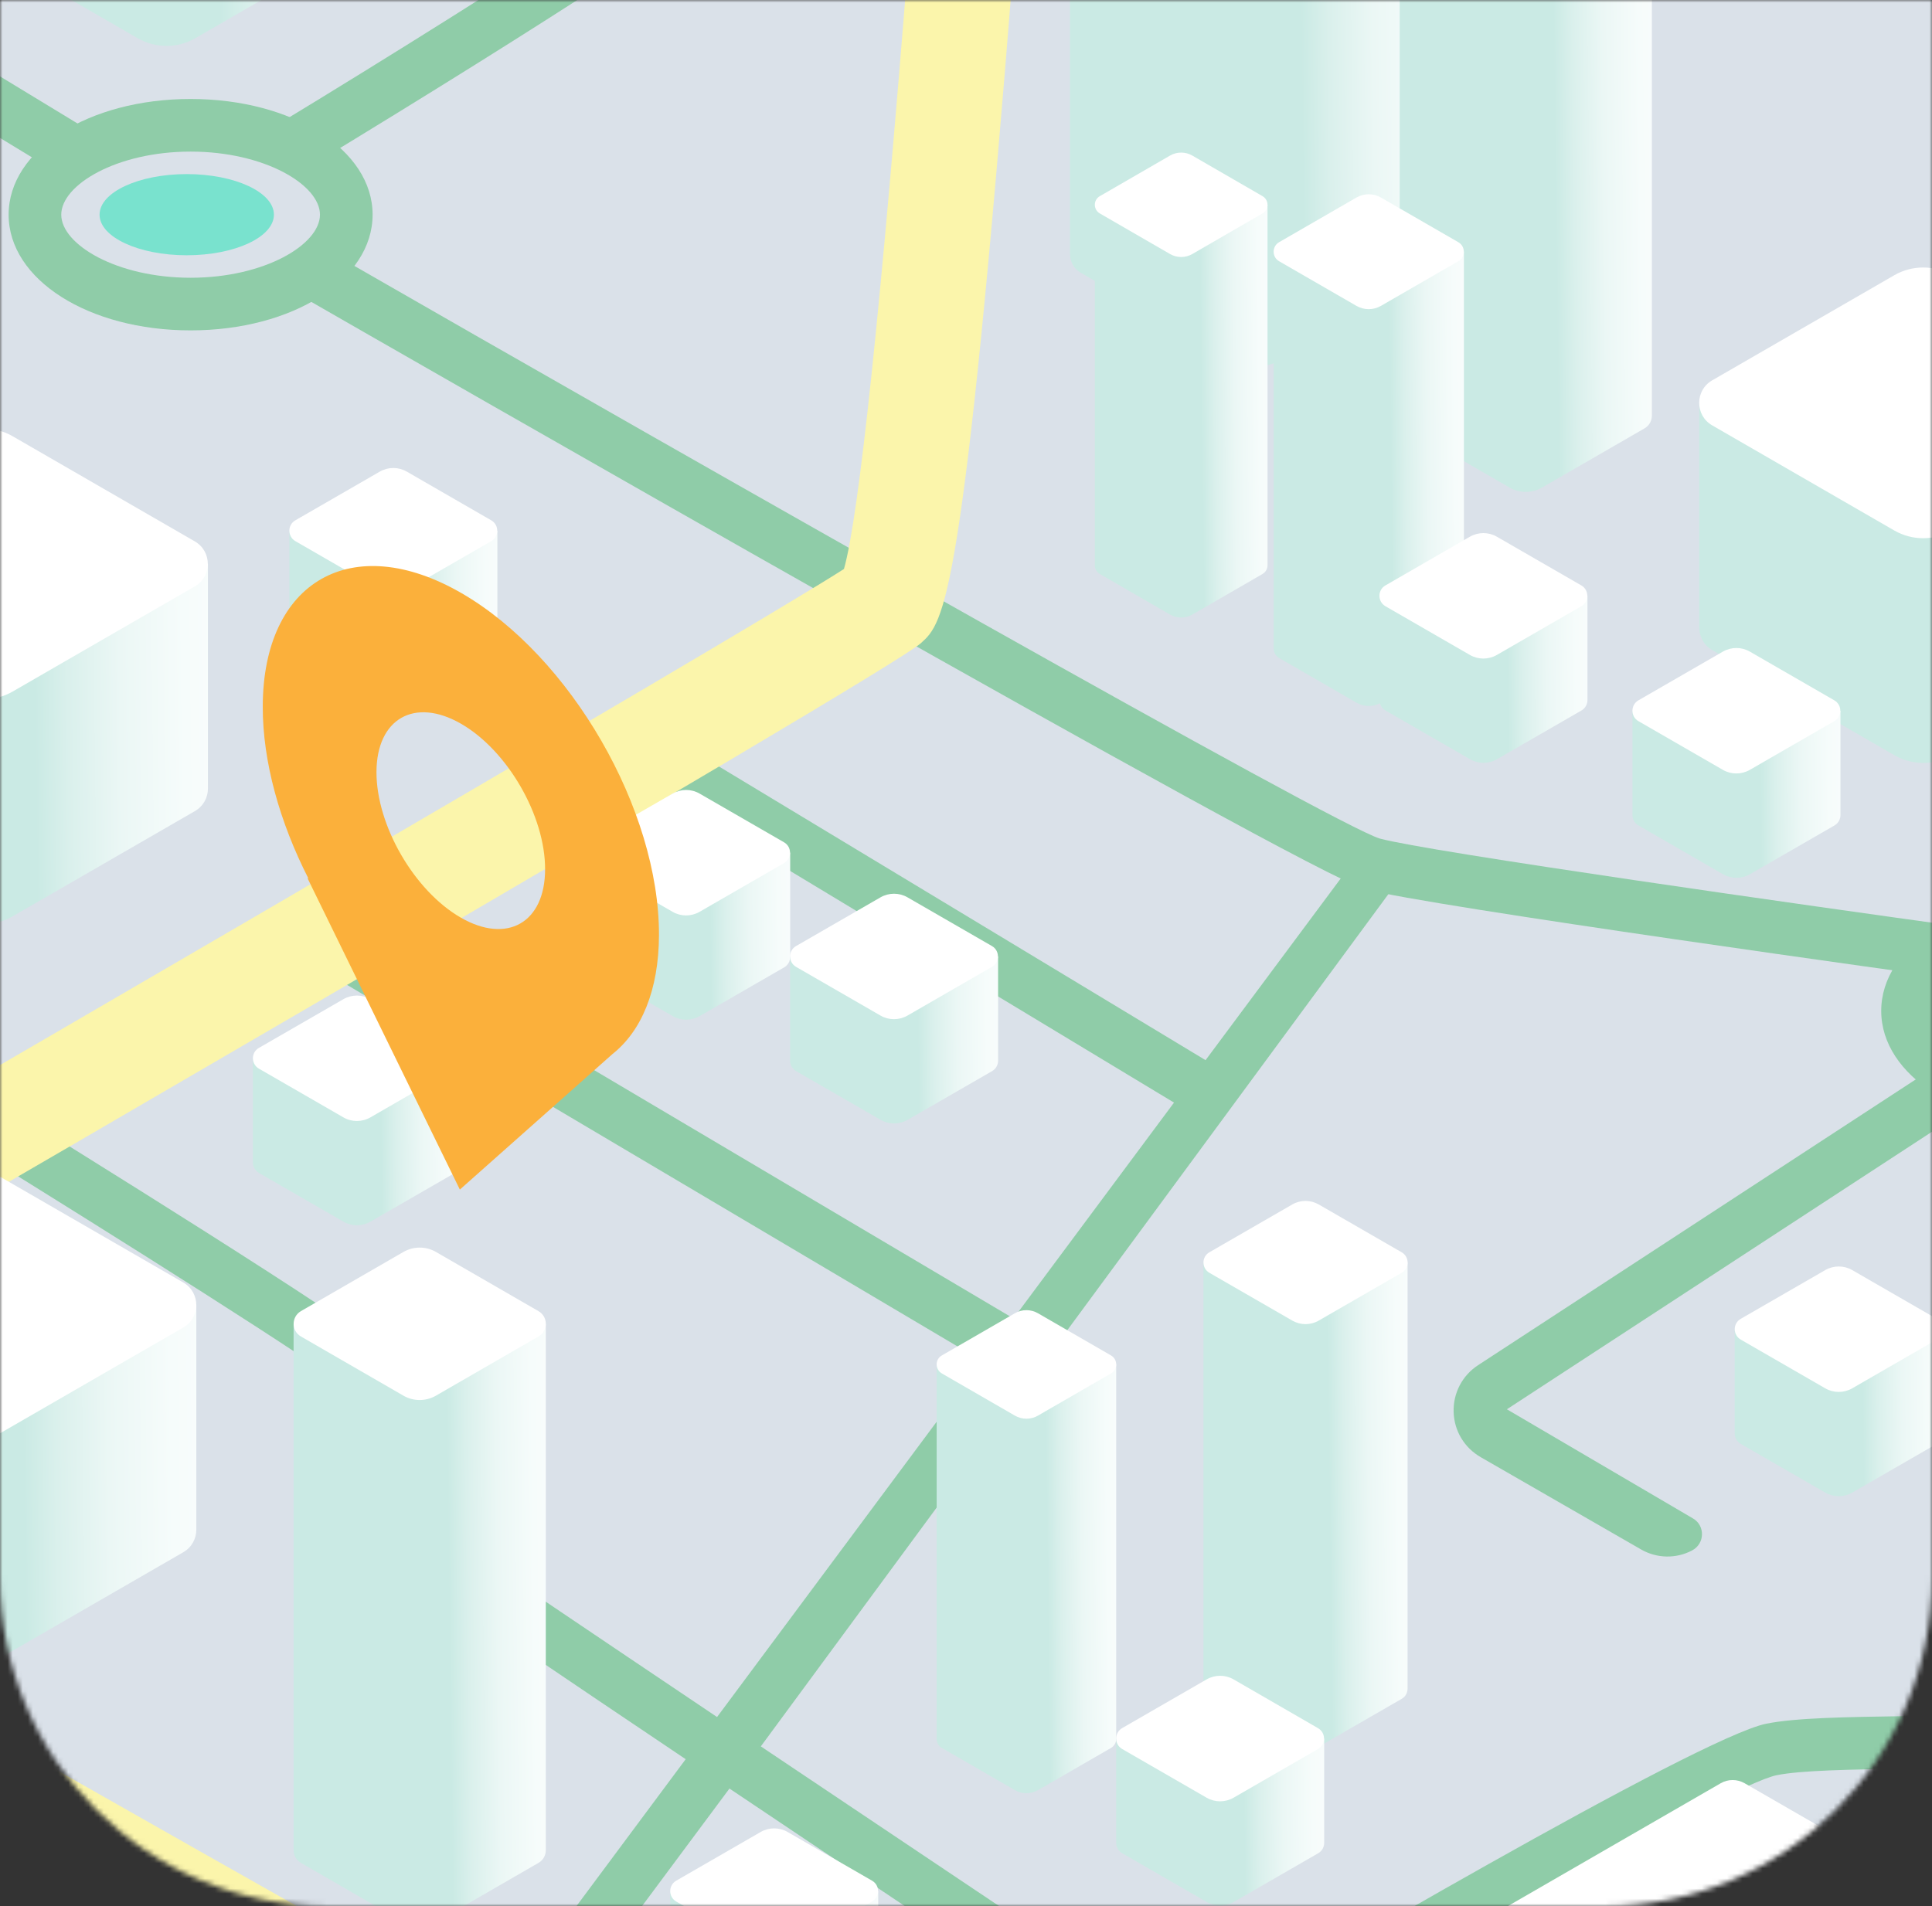
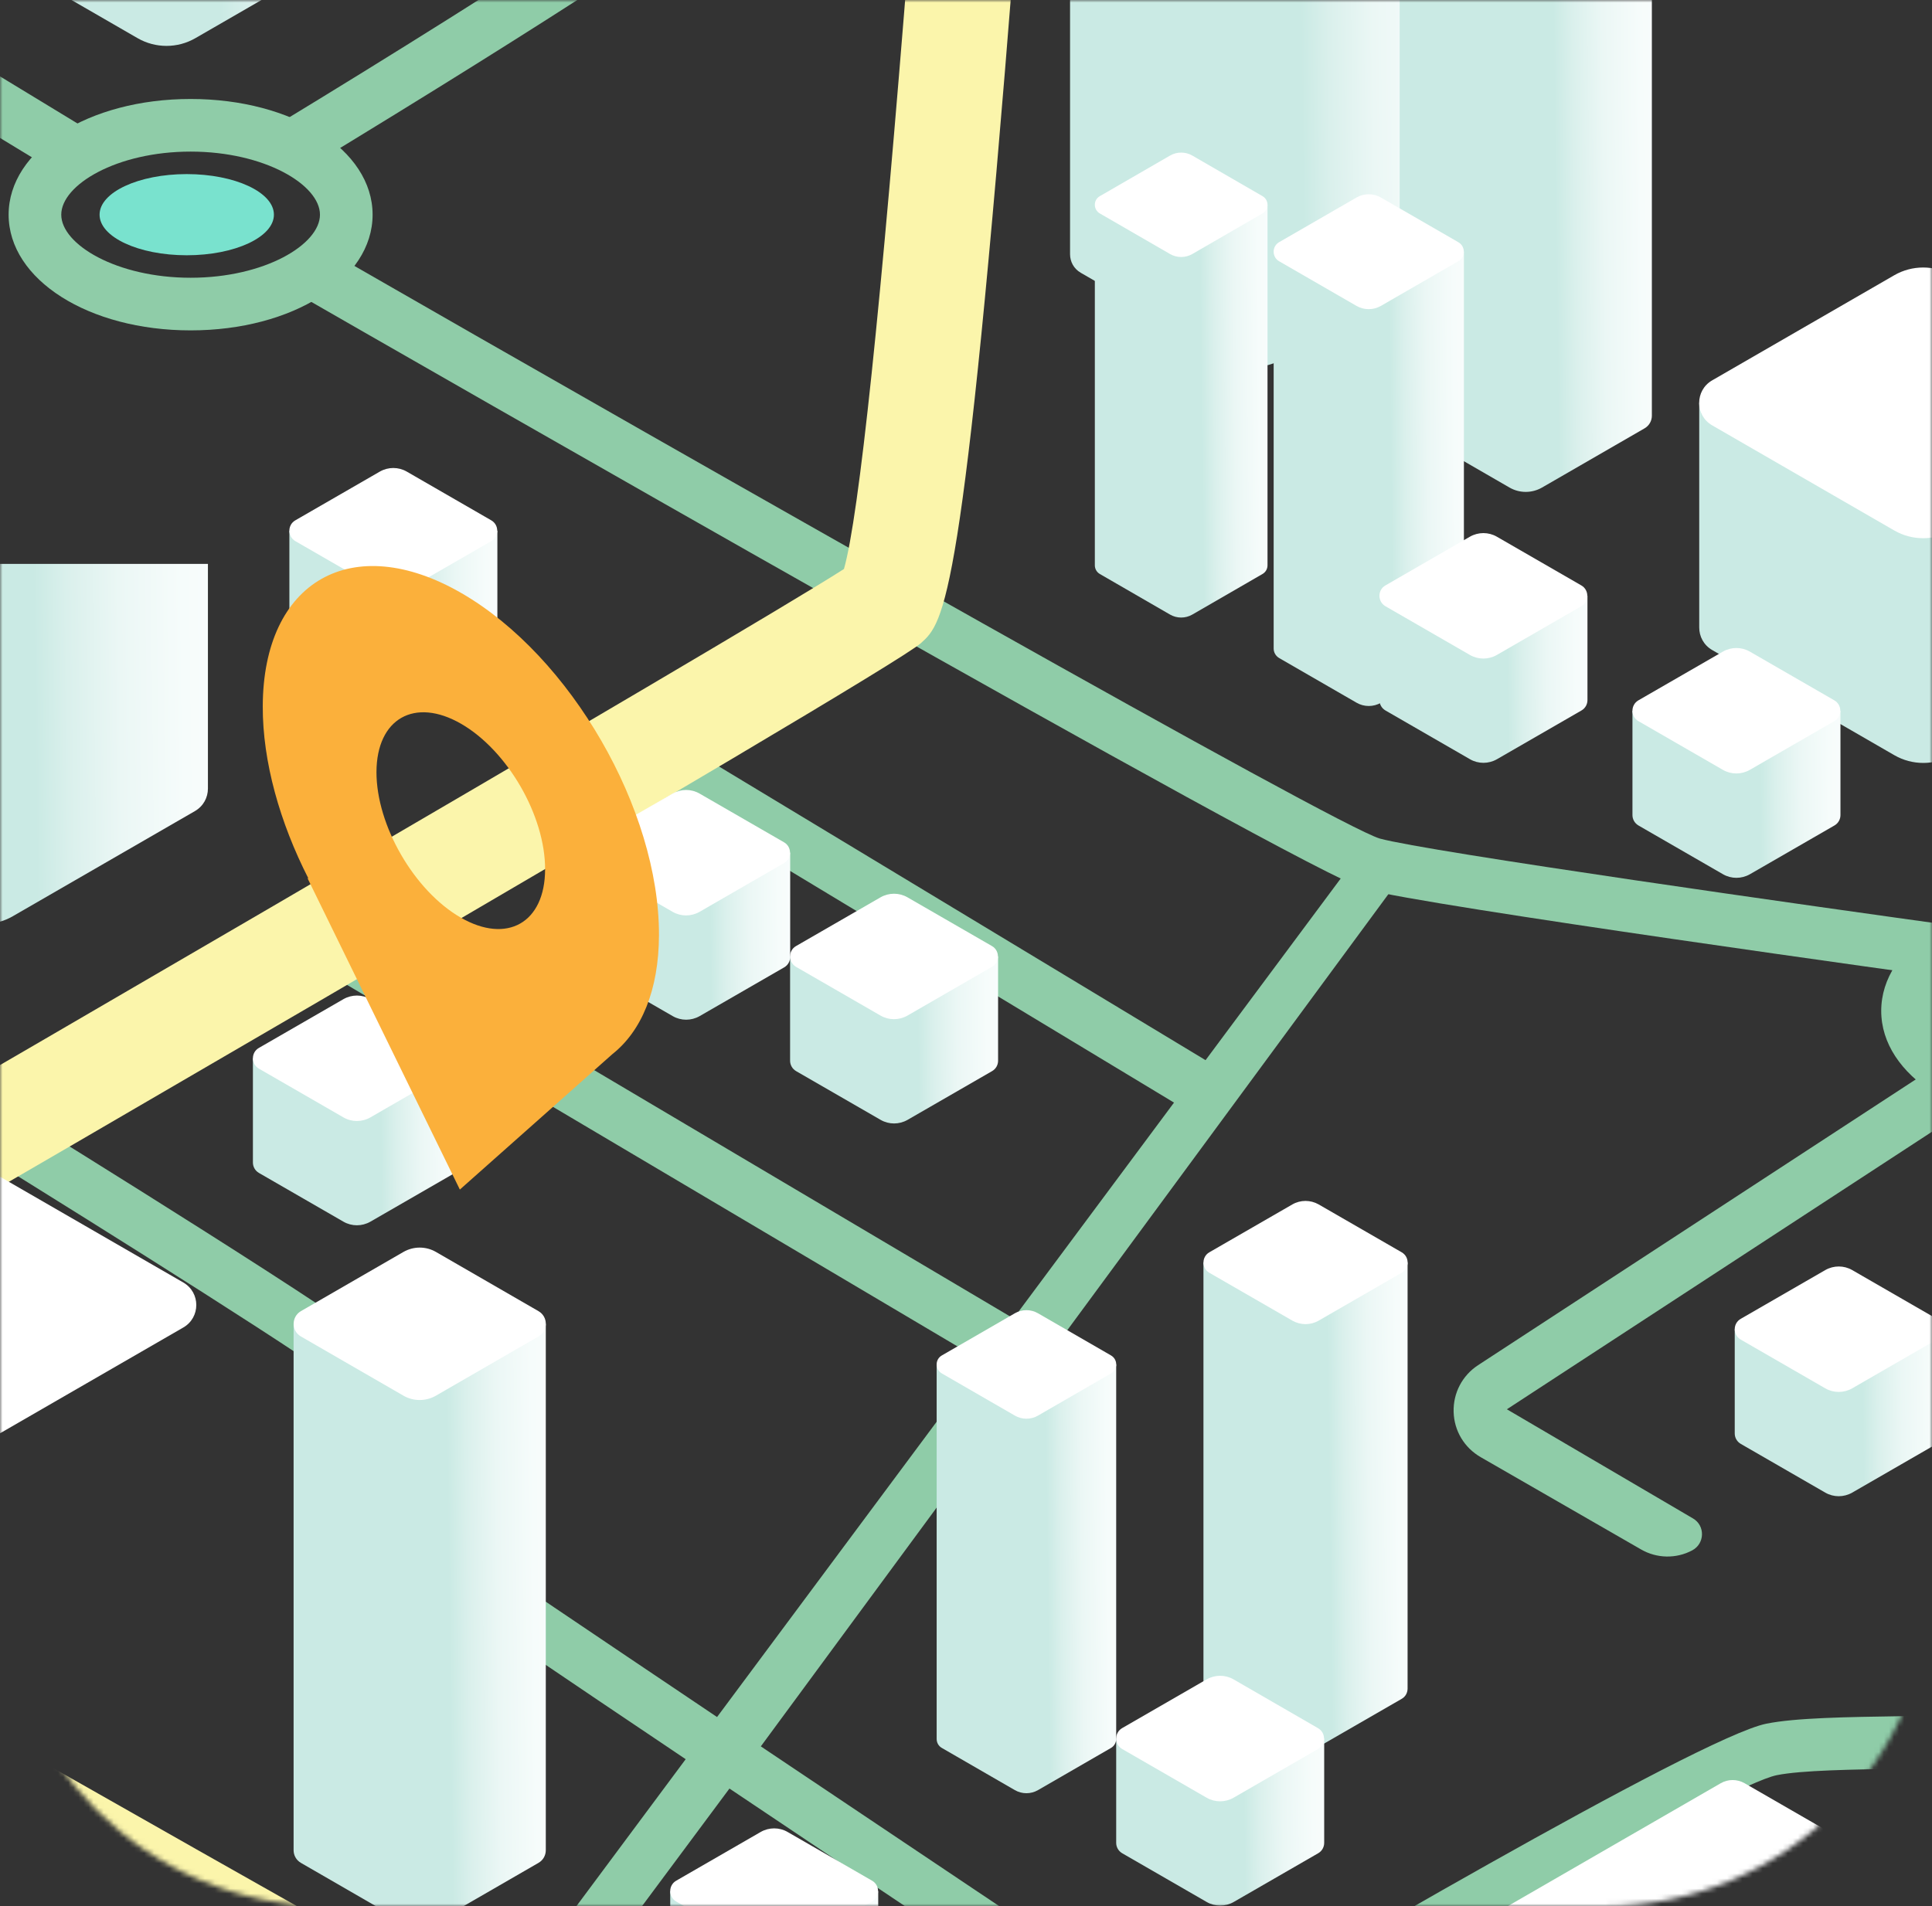
<svg xmlns="http://www.w3.org/2000/svg" width="382" height="377" viewBox="0 0 382 377" fill="none">
  <rect x="0" y="0" width="382" height="377" fill="#333333" stroke="none" />
  <mask id="mask0_452_397" style="mask-type:alpha" maskUnits="userSpaceOnUse" x="0" y="0" width="382" height="377">
    <path d="M382 0H0V312C0 347.899 29.102 377 65 377H317C352.899 377 382 347.898 382 312V0Z" fill="#1C1C1C" />
  </mask>
  <g mask="url(#mask0_452_397)">
-     <path d="M1026.84 372.668C1046.95 360.647 1058.03 345.315 1058.06 329.517C1058.08 313.841 1047.19 298.656 1027.39 286.733L-21.509 -344.614C-44.081 -358.205 -73.805 -365 -103.553 -365C-133.324 -365 -163.119 -358.205 -185.857 -344.614L-700.807 -36.643C-720.915 -24.623 -732 -9.29 -732 6.508C-732.024 22.184 -721.129 37.369 -701.328 49.267L347.568 680.614C392.734 707.795 466.441 707.795 511.915 680.614L1026.84 372.668Z" fill="#DAE1E9" />
    <path d="M378.65 508.744L304.494 468.522C284.618 471.892 221.304 482.196 205.91 479.624C190.429 477.053 -19.457 356.889 -114.914 301.898L-148.534 321.497L267.035 563.005C300.168 582.257 354.238 582.257 387.598 563.005L482.221 508.379L464.134 497.103L378.65 508.744Z" fill="#4ED588" />
    <path d="M386.416 193.601C382.16 193.01 281.873 179.163 269.971 175.861C257.982 172.526 77.719 69.007 57.2 57.209L62.395 48.192C142.058 93.992 263.838 163.108 272.786 165.836C282.098 168.425 358.999 179.319 387.841 183.298L386.416 193.601Z" fill="#8FCCA8" />
    <path d="M407.944 222.808C387.772 222.808 371.96 212.765 371.96 199.926C371.96 187.086 387.772 177.043 407.944 177.043C428.116 177.043 443.927 187.086 443.927 199.926C443.927 212.765 428.116 222.808 407.944 222.808ZM407.944 187.468C393.297 187.468 382.368 194.053 382.368 199.943C382.368 205.833 393.314 212.418 407.944 212.418C422.591 212.418 433.519 205.833 433.519 199.943C433.519 194.053 422.573 187.468 407.944 187.468Z" fill="#8FCCA8" />
    <path d="M547.028 263.013C534.588 269.702 425.179 328.637 416.388 335.674C412.409 338.854 389.926 339.201 376.478 339.41C364.941 339.583 354.985 339.74 349.234 340.904C335.786 343.614 254.351 391.517 235.76 402.532C209.437 384.932 177.311 363.439 150.433 345.387L277.5 172.786H265.801L238.366 209.673L129.027 143.666L123.641 152.579L232.129 218.065L200.385 260.754L67.659 182.134L62.36 191.082L194.148 269.146L141.78 339.583C116.204 322.4 97.058 309.49 95.442 308.222C94.052 306.571 90.507 297.867 87.936 291.508C82.689 278.616 79.283 270.571 76.052 267.339C70.683 261.971 12.026 225.64 0.315 218.395L-5.158 227.238C21.39 243.64 64.914 271.023 68.684 274.689C70.665 276.67 75.426 288.415 78.293 295.417C83.662 308.604 85.938 313.799 88.544 315.971C90.108 317.274 110.523 331.087 135.577 347.923L92.731 405.555L101.088 411.758L144.23 353.727C181.325 378.624 224.658 407.588 232.719 412.974L235.447 414.799L238.262 413.131C276.938 390.161 341.833 352.997 351.302 351.086C356.132 350.113 366.088 349.956 376.652 349.8C400.507 349.435 416.614 348.809 422.886 343.788C428.967 338.923 503.4 298.284 551.945 272.17L547.028 263.013Z" fill="#8FCCA8" />
    <path d="M334.587 306.624C331.425 308.309 327.603 308.24 324.493 306.45L292.767 288.189C289.518 286.313 287.519 282.977 287.415 279.241C287.311 275.506 289.118 272.048 292.245 269.998L384.992 209.43L390.691 218.152L297.944 278.72L334.727 300.3C337.176 301.707 337.107 305.286 334.587 306.624Z" fill="#8FCCA8" />
    <path d="M37.688 65.341C17.516 65.341 1.705 55.298 1.705 42.458C1.705 29.636 17.516 19.576 37.688 19.576C57.86 19.576 73.671 29.618 73.671 42.458C73.671 55.298 57.86 65.341 37.688 65.341ZM37.688 29.983C23.041 29.983 12.112 36.568 12.112 42.458C12.112 48.348 23.058 54.933 37.688 54.933C52.335 54.933 63.264 48.348 63.264 42.458C63.264 36.568 52.335 29.983 37.688 29.983Z" fill="#8FCCA8" />
    <path d="M54.159 42.458C54.159 46.889 46.445 50.485 36.924 50.485C27.402 50.485 19.688 46.889 19.688 42.458C19.688 38.028 27.402 34.431 36.924 34.431C46.445 34.431 54.159 38.028 54.159 42.458Z" fill="#79E2CE" />
    <path d="M-82.91 -33.07V-33.122C-115.227 -35.398 -168.289 -39.498 -172.998 -40.715C-177.151 -42.139 -225.643 -66.256 -255.215 -81.128L-259.889 -71.833C-246.893 -65.3 -181.79 -32.618 -176.195 -30.811C-171.903 -29.439 -132.619 -26.328 -104.993 -24.278C-126.243 -13.854 -167.594 8.595 -249.412 56.219C-313.073 23.485 -396.785 -18.996 -411.153 -26.276L-415.862 -16.998C-325.322 28.906 -188.236 98.891 -181.929 103.322C-178.349 107.926 -179.618 139.044 -183.093 167.313C-244.617 186.13 -330.378 239.939 -334.235 242.372L-328.693 251.163C-327.685 250.538 -227.937 187.919 -168.011 173.967C-109.389 160.328 -8.963 224.65 -7.955 225.292L-2.309 216.553C-6.565 213.79 -107.46 149.174 -170.357 163.821C-170.965 163.96 -171.608 164.133 -172.233 164.29C-168.637 134.231 -166.934 101.254 -175.622 95.069C-178.766 92.827 -204.742 79.223 -238.431 61.848C-181.529 28.836 -96.897 -18.962 -84.109 -22.628C-74.987 -18.058 -21.282 14.294 12.025 34.587L17.446 25.709C2.174 16.396 -74.379 -30.168 -81.416 -32.827C-81.781 -32.931 -82.18 -33.07 -82.91 -33.07Z" fill="#8FCCA8" />
    <path d="M176.668 -84.169C173.506 -78.574 158.008 -50.931 155.489 -41.931C150.224 -35.294 100.411 -3.012 54.507 24.84L59.91 33.736C163.255 -28.987 164.923 -36.493 165.462 -38.943C166.608 -44.068 178.493 -66.256 185.721 -79.043L176.668 -84.169Z" fill="#8FCCA8" />
    <path d="M-116.217 302.124L-126.642 284.106C-17.268 220.827 146.437 125.649 166.869 112.531C169.84 102.088 174.184 60.858 179.779 -10.204C180.752 -22.558 180.943 -24.851 181.117 -25.963C182.159 -32.236 182.646 -35.085 286.234 -86.897L295.546 -68.288C256.227 -48.62 212.982 -26.154 201.341 -18.874C201.15 -16.425 200.872 -12.898 200.524 -8.589C190.429 119.689 186.746 122.99 182.09 127.195C175.487 133.154 -28.718 251.511 -116.217 302.124Z" fill="#FBF5AB" />
    <path d="M468.79 475.437L382.594 487.182L308.091 446.768L304.529 447.376C271.152 453.127 220.088 460.477 209.681 459.122C192.549 453.492 9.628 349.626 -109.754 280.822L-114.984 277.816L-169.228 309.456L-148.534 321.479L-114.914 301.88C-19.457 356.871 190.429 477.035 205.91 479.607C221.304 482.161 284.618 471.875 304.494 468.504L378.65 508.727L464.151 497.068L482.238 508.344L502.653 496.547L468.79 475.437Z" fill="#FBF5AB" />
-     <path d="M276.747 391.17L363.534 364.152V385.071C363.551 385.21 363.551 385.349 363.534 385.505V385.731L363.464 385.766C363.343 386.253 363.099 386.704 362.596 387L334.032 403.488L340.113 405.017L340.148 424.859C340.165 425.05 340.165 425.224 340.148 425.415V425.537H340.13C340.026 426.18 339.661 426.805 339.001 427.17L323.172 436.309C320.914 437.612 318.116 437.612 315.858 436.309L278.346 414.643C277.268 414.017 276.73 412.94 276.73 411.846V391.17H276.747Z" fill="url(#paint0_linear_452_397)" />
    <path d="M362.611 366.306L319.557 391.169L339.051 402.428C340.615 403.332 340.615 405.59 339.051 406.494L323.223 415.633C320.964 416.936 318.167 416.936 315.908 415.633L278.396 393.967C276.242 392.716 276.242 389.606 278.396 388.372L340.215 352.684C341.675 351.833 343.482 351.833 344.959 352.684L362.646 362.883C363.932 363.648 363.932 365.542 362.611 366.306Z" fill="white" />
    <path d="M335.977 79.675V124.119C335.977 125.839 336.829 127.577 338.549 128.567L374.567 149.365C378.094 151.398 382.455 151.398 385.982 149.365L422 128.567C423.702 127.577 424.571 125.857 424.571 124.119V79.675H335.977Z" fill="url(#paint1_linear_452_397)" />
    <path d="M338.531 84.123L374.549 104.92C378.076 106.953 382.438 106.953 385.965 104.92L421.982 84.123C425.405 82.142 425.405 77.208 421.982 75.227L385.965 54.429C382.438 52.397 378.076 52.397 374.549 54.429L338.531 75.227C335.109 77.208 335.109 82.142 338.531 84.123Z" fill="white" />
    <path d="M322.773 140.574V161.198C322.773 161.997 323.172 162.796 323.972 163.265L340.686 172.908C342.319 173.846 344.335 173.846 345.985 172.908L362.7 163.265C363.499 162.813 363.899 161.997 363.899 161.198V140.574H322.773Z" fill="url(#paint2_linear_452_397)" />
    <path d="M323.954 142.624L340.669 152.267C342.302 153.205 344.317 153.205 345.968 152.267L362.682 142.624C364.264 141.703 364.264 139.409 362.682 138.506L345.968 128.863C344.335 127.925 342.319 127.925 340.669 128.863L323.954 138.506C322.373 139.427 322.373 141.72 323.954 142.624Z" fill="white" />
-     <path d="M-49.776 258.096V302.541C-49.776 304.261 -48.925 305.998 -47.205 306.989L-11.187 327.786C-7.66 329.819 -3.299 329.819 0.228 327.786L36.246 306.989C37.949 305.998 38.817 304.278 38.817 302.541V258.096H-49.776Z" fill="url(#paint3_linear_452_397)" />
    <path d="M-47.206 262.544L-11.188 283.342C-7.661 285.375 -3.3 285.375 0.227 283.342L36.245 262.544C39.668 260.564 39.668 255.629 36.245 253.648L0.227 232.851C-3.3 230.818 -7.661 230.818 -11.188 232.851L-47.206 253.648C-50.629 255.629 -50.629 260.564 -47.206 262.544Z" fill="white" />
    <path d="M58.051 261.832V365.924C58.051 366.897 58.538 367.87 59.493 368.426L79.77 380.137C81.75 381.283 84.2 381.283 86.198 380.137L106.475 368.426C107.43 367.87 107.917 366.897 107.917 365.924V261.832H58.051Z" fill="url(#paint4_linear_452_397)" />
    <path d="M59.492 264.316L79.768 276.027C81.749 277.174 84.198 277.174 86.197 276.027L106.473 264.316C108.401 263.204 108.401 260.424 106.473 259.312L86.197 247.602C84.216 246.455 81.766 246.455 79.768 247.602L59.492 259.312C57.58 260.442 57.58 263.204 59.492 264.316Z" fill="white" />
    <path d="M132.519 374.02V394.644C132.519 395.443 132.919 396.242 133.718 396.711L150.433 406.354C152.066 407.293 154.081 407.293 155.732 406.354L172.447 396.711C173.246 396.26 173.645 395.443 173.645 394.644V374.02H132.519Z" fill="url(#paint5_linear_452_397)" />
    <path d="M133.701 376.07L150.415 385.713C152.049 386.652 154.064 386.652 155.715 385.713L172.429 376.07C174.01 375.15 174.01 372.856 172.429 371.953L155.715 362.31C154.081 361.371 152.066 361.371 150.415 362.31L133.701 371.953C132.12 372.874 132.12 375.15 133.701 376.07Z" fill="white" />
    <path d="M353.317 372.752V417.196C353.317 418.917 354.169 420.654 355.889 421.644L391.907 442.442C395.434 444.475 399.795 444.475 403.322 442.442L439.34 421.644C441.042 420.654 441.911 418.934 441.911 417.196V372.752H353.317Z" fill="url(#paint6_linear_452_397)" />
-     <path d="M355.871 377.2L391.889 397.998C395.417 400.03 399.777 400.03 403.305 397.998L439.322 377.2C442.745 375.219 442.745 370.285 439.322 368.304L403.305 347.507C399.777 345.474 395.417 345.474 391.889 347.507L355.871 368.304C352.466 370.285 352.466 375.219 355.871 377.2Z" fill="white" />
    <path d="M-47.483 111.523V155.967C-47.483 157.688 -46.631 159.425 -44.911 160.415L-8.894 181.213C-5.366 183.246 -1.005 183.246 2.522 181.213L38.539 160.415C40.242 159.425 41.111 157.705 41.111 155.967V111.523H-47.483Z" fill="url(#paint7_linear_452_397)" />
-     <path d="M-44.929 115.971L-8.911 136.769C-5.384 138.801 -1.023 138.801 2.504 136.769L38.522 115.971C41.945 113.99 41.945 109.056 38.522 107.075L2.504 86.278C-1.023 84.245 -5.384 84.245 -8.911 86.278L-44.929 107.075C-48.352 109.056 -48.352 113.99 -44.929 115.971Z" fill="white" />
    <path d="M-11.378 -62.138V-17.693C-11.378 -15.973 -10.527 -14.236 -8.807 -13.245L27.211 7.552C30.738 9.585 35.099 9.585 38.626 7.552L74.644 -13.245C76.347 -14.236 77.216 -15.956 77.216 -17.693V-62.138H-11.378Z" fill="url(#paint8_linear_452_397)" />
    <path d="M211.574 -103.315V50.277C211.574 51.719 212.287 53.144 213.712 53.961L243.631 71.231C246.567 72.916 250.181 72.916 253.1 71.231L283.019 53.961C284.444 53.144 285.156 51.702 285.156 50.277V-103.315H211.574Z" fill="url(#paint9_linear_452_397)" />
    <path d="M276.747 -21.88V82.212C276.747 83.185 277.233 84.158 278.189 84.714L298.465 96.424C300.446 97.571 302.896 97.571 304.894 96.424L325.17 84.714C326.126 84.158 326.612 83.185 326.612 82.212V-21.88H276.747Z" fill="url(#paint10_linear_452_397)" />
    <path d="M216.474 40.495V111.801C216.474 112.461 216.804 113.139 217.464 113.521L231.347 121.548C232.702 122.33 234.387 122.33 235.743 121.548L249.625 113.521C250.285 113.139 250.615 112.479 250.615 111.801V40.495H216.474Z" fill="url(#paint11_linear_452_397)" />
    <path d="M217.464 42.215L231.347 50.242C232.702 51.024 234.387 51.024 235.743 50.242L249.625 42.215C250.945 41.451 250.945 39.557 249.625 38.792L235.743 30.765C234.387 29.983 232.702 29.983 231.347 30.765L217.464 38.792C216.144 39.539 216.144 41.451 217.464 42.215Z" fill="white" />
    <path d="M251.832 49.773V128.255C251.832 128.985 252.197 129.715 252.926 130.149L268.216 138.975C269.71 139.844 271.552 139.844 273.064 138.975L288.353 130.149C289.083 129.732 289.448 129.002 289.448 128.255V49.773H251.832Z" fill="url(#paint12_linear_452_397)" />
    <path d="M252.909 51.667L268.199 60.494C269.693 61.362 271.535 61.362 273.046 60.494L288.336 51.667C289.796 50.833 289.796 48.731 288.336 47.897L273.046 39.071C271.552 38.202 269.71 38.202 268.199 39.071L252.909 47.897C251.467 48.731 251.467 50.833 252.909 51.667Z" fill="white" />
    <path d="M272.751 117.83V138.454C272.751 139.253 273.15 140.052 273.95 140.521L290.664 150.164C292.297 151.103 294.313 151.103 295.963 150.164L312.678 140.521C313.477 140.07 313.877 139.253 313.877 138.454V117.83H272.751Z" fill="url(#paint13_linear_452_397)" />
    <path d="M273.932 119.898L290.647 129.541C292.28 130.479 294.296 130.479 295.946 129.541L312.661 119.898C314.242 118.977 314.242 116.683 312.661 115.78L295.946 106.137C294.313 105.199 292.297 105.199 290.647 106.137L273.932 115.78C272.351 116.683 272.351 118.977 273.932 119.898Z" fill="white" />
    <path d="M57.217 104.956V125.579C57.217 126.379 57.617 127.178 58.416 127.647L75.13 137.29C76.764 138.228 78.779 138.228 80.43 137.29L97.144 127.647C97.944 127.195 98.343 126.379 98.343 125.579V104.956H57.217Z" fill="url(#paint14_linear_452_397)" />
    <path d="M58.399 107.023L75.113 116.666C76.746 117.604 78.762 117.604 80.412 116.666L97.127 107.023C98.708 106.102 98.708 103.809 97.127 102.905L80.412 93.262C78.779 92.324 76.764 92.324 75.113 93.262L58.399 102.905C56.818 103.809 56.818 106.102 58.399 107.023Z" fill="white" />
    <path d="M342.997 262.875V283.498C342.997 284.298 343.396 285.097 344.196 285.566L360.91 295.209C362.543 296.147 364.559 296.147 366.209 295.209L382.924 285.566C383.723 285.114 384.123 284.298 384.123 283.498V262.875H342.997Z" fill="url(#paint15_linear_452_397)" />
    <path d="M344.196 264.942L360.91 274.585C362.543 275.523 364.559 275.523 366.21 274.585L382.924 264.942C384.505 264.021 384.505 261.728 382.924 260.824L366.21 251.181C364.576 250.243 362.561 250.243 360.91 251.181L344.196 260.824C342.597 261.728 342.597 264.021 344.196 264.942Z" fill="white" />
    <path d="M115.11 168.634V189.258C115.11 190.057 115.509 190.856 116.309 191.325L133.023 200.968C134.656 201.906 136.672 201.906 138.322 200.968L155.037 191.325C155.836 190.873 156.236 190.057 156.236 189.258V168.634H115.11Z" fill="url(#paint16_linear_452_397)" />
    <path d="M116.291 170.701L133.006 180.344C134.639 181.282 136.654 181.282 138.305 180.344L155.02 170.701C156.601 169.78 156.601 167.487 155.02 166.583L138.305 156.94C136.672 156.002 134.656 156.002 133.006 156.94L116.291 166.583C114.71 167.487 114.71 169.78 116.291 170.701Z" fill="white" />
    <path d="M156.219 189.153V209.777C156.219 210.576 156.618 211.376 157.417 211.845L174.132 221.488C175.765 222.426 177.781 222.426 179.431 221.488L196.146 211.845C196.945 211.393 197.345 210.576 197.345 209.777V189.153H156.219Z" fill="url(#paint17_linear_452_397)" />
    <path d="M157.4 191.221L174.115 200.864C175.748 201.802 177.763 201.802 179.414 200.864L196.128 191.221C197.709 190.3 197.709 188.006 196.128 187.103L179.414 177.46C177.781 176.522 175.765 176.522 174.115 177.46L157.4 187.103C155.819 188.006 155.819 190.3 157.4 191.221Z" fill="white" />
    <path d="M50.007 209.291V229.915C50.007 230.714 50.406 231.513 51.206 231.982L67.92 241.625C69.553 242.564 71.569 242.564 73.219 241.625L89.934 231.982C90.733 231.531 91.133 230.714 91.133 229.915V209.291H50.007Z" fill="url(#paint18_linear_452_397)" />
    <path d="M51.205 211.358L67.92 221.001C69.553 221.94 71.569 221.94 73.219 221.001L89.934 211.358C91.515 210.438 91.515 208.144 89.934 207.241L73.219 197.598C71.586 196.659 69.57 196.659 67.92 197.598L51.205 207.241C49.607 208.144 49.607 210.438 51.205 211.358Z" fill="white" />
    <path d="M185.199 269.842V343.928C185.199 344.623 185.547 345.318 186.225 345.7L200.663 354.04C202.07 354.856 203.825 354.856 205.233 354.04L219.671 345.7C220.349 345.3 220.696 344.605 220.696 343.928V269.842H185.199Z" fill="url(#paint19_linear_452_397)" />
    <path d="M186.225 271.631L200.663 279.971C202.07 280.788 203.825 280.788 205.232 279.971L219.671 271.631C221.043 270.832 221.043 268.869 219.671 268.07L205.232 259.73C203.825 258.913 202.07 258.913 200.663 259.73L186.225 268.07C184.852 268.851 184.852 270.832 186.225 271.631Z" fill="white" />
    <path d="M237.949 249.687V333.954C237.949 334.736 238.331 335.536 239.113 335.987L255.532 345.457C257.148 346.377 259.129 346.377 260.727 345.457L277.147 335.987C277.928 335.536 278.311 334.754 278.311 333.954V249.687H237.949Z" fill="url(#paint20_linear_452_397)" />
    <path d="M239.113 251.72L255.532 261.189C257.148 262.11 259.128 262.11 260.727 261.189L277.146 251.72C278.71 250.816 278.71 248.575 277.146 247.672L260.727 238.202C259.111 237.282 257.13 237.282 255.532 238.202L239.113 247.672C237.566 248.558 237.566 250.816 239.113 251.72Z" fill="white" />
    <path d="M220.696 343.841V364.465C220.696 365.264 221.096 366.063 221.895 366.532L238.61 376.175C240.243 377.113 242.258 377.113 243.909 376.175L260.623 366.532C261.423 366.08 261.822 365.264 261.822 364.465V343.841H220.696Z" fill="url(#paint21_linear_452_397)" />
    <path d="M221.878 345.908L238.592 355.551C240.225 356.489 242.241 356.489 243.891 355.551L260.606 345.908C262.187 344.987 262.187 342.694 260.606 341.79L243.891 332.13C242.258 331.192 240.243 331.192 238.592 332.13L221.878 341.773C220.296 342.694 220.296 344.987 221.878 345.908Z" fill="white" />
    <path d="M91.063 181.456C81.872 176.139 74.418 163.23 74.436 152.683C74.471 142.12 81.976 137.845 91.168 143.145C100.359 148.444 107.813 161.353 107.778 171.935C107.76 182.499 100.255 186.773 91.063 181.456ZM91.254 117.309C69.658 104.833 52.022 114.876 51.953 139.687C51.918 150.633 55.324 162.657 60.988 173.759L60.779 173.637L90.924 235.266L121.087 208.474C126.803 203.956 130.261 195.877 130.296 184.931C130.348 160.103 112.834 129.784 91.254 117.309Z" fill="#FBB03B" />
  </g>
  <defs>
    <linearGradient id="paint0_linear_452_397" x1="265.912" y1="396.961" x2="386.928" y2="402.998" gradientUnits="userSpaceOnUse">
      <stop stop-color="white" />
      <stop offset="0.24" stop-color="#FDFEFE" />
      <stop offset="0.326" stop-color="#F6FCFB" />
      <stop offset="0.387" stop-color="#EBF7F5" />
      <stop offset="0.437" stop-color="#DAF0EC" />
      <stop offset="0.469" stop-color="#CAEAE4" />
    </linearGradient>
    <linearGradient id="paint1_linear_452_397" x1="487.225" y1="113.731" x2="280.851" y2="116.2" gradientUnits="userSpaceOnUse">
      <stop stop-color="white" />
      <stop offset="0.24" stop-color="#FDFEFE" />
      <stop offset="0.326" stop-color="#F6FCFB" />
      <stop offset="0.387" stop-color="#EBF7F5" />
      <stop offset="0.437" stop-color="#DAF0EC" />
      <stop offset="0.469" stop-color="#CAEAE4" />
    </linearGradient>
    <linearGradient id="paint2_linear_452_397" x1="392.964" y1="156.375" x2="297.187" y2="157.521" gradientUnits="userSpaceOnUse">
      <stop stop-color="white" />
      <stop offset="0.24" stop-color="#FDFEFE" />
      <stop offset="0.326" stop-color="#F6FCFB" />
      <stop offset="0.387" stop-color="#EBF7F5" />
      <stop offset="0.437" stop-color="#DAF0EC" />
      <stop offset="0.469" stop-color="#CAEAE4" />
    </linearGradient>
    <linearGradient id="paint3_linear_452_397" x1="101.476" y1="292.158" x2="-104.898" y2="294.628" gradientUnits="userSpaceOnUse">
      <stop stop-color="white" />
      <stop offset="0.24" stop-color="#FDFEFE" />
      <stop offset="0.326" stop-color="#F6FCFB" />
      <stop offset="0.387" stop-color="#EBF7F5" />
      <stop offset="0.437" stop-color="#DAF0EC" />
      <stop offset="0.469" stop-color="#CAEAE4" />
    </linearGradient>
    <linearGradient id="paint4_linear_452_397" x1="144.335" y1="320.52" x2="25.973" y2="321.936" gradientUnits="userSpaceOnUse">
      <stop stop-color="white" />
      <stop offset="0.24" stop-color="#FDFEFE" />
      <stop offset="0.326" stop-color="#F6FCFB" />
      <stop offset="0.387" stop-color="#EBF7F5" />
      <stop offset="0.437" stop-color="#DAF0EC" />
      <stop offset="0.469" stop-color="#CAEAE4" />
    </linearGradient>
    <linearGradient id="paint5_linear_452_397" x1="202.71" y1="389.819" x2="106.933" y2="390.965" gradientUnits="userSpaceOnUse">
      <stop stop-color="white" />
      <stop offset="0.24" stop-color="#FDFEFE" />
      <stop offset="0.326" stop-color="#F6FCFB" />
      <stop offset="0.387" stop-color="#EBF7F5" />
      <stop offset="0.437" stop-color="#DAF0EC" />
      <stop offset="0.469" stop-color="#CAEAE4" />
    </linearGradient>
    <linearGradient id="paint6_linear_452_397" x1="504.567" y1="406.813" x2="298.193" y2="409.282" gradientUnits="userSpaceOnUse">
      <stop stop-color="white" />
      <stop offset="0.24" stop-color="#FDFEFE" />
      <stop offset="0.326" stop-color="#F6FCFB" />
      <stop offset="0.387" stop-color="#EBF7F5" />
      <stop offset="0.437" stop-color="#DAF0EC" />
      <stop offset="0.469" stop-color="#CAEAE4" />
    </linearGradient>
    <linearGradient id="paint7_linear_452_397" x1="103.764" y1="145.583" x2="-102.61" y2="148.052" gradientUnits="userSpaceOnUse">
      <stop stop-color="white" />
      <stop offset="0.24" stop-color="#FDFEFE" />
      <stop offset="0.326" stop-color="#F6FCFB" />
      <stop offset="0.387" stop-color="#EBF7F5" />
      <stop offset="0.437" stop-color="#DAF0EC" />
      <stop offset="0.469" stop-color="#CAEAE4" />
    </linearGradient>
    <linearGradient id="paint8_linear_452_397" x1="139.869" y1="-28.071" x2="-66.505" y2="-25.602" gradientUnits="userSpaceOnUse">
      <stop stop-color="white" />
      <stop offset="0.24" stop-color="#FDFEFE" />
      <stop offset="0.326" stop-color="#F6FCFB" />
      <stop offset="0.387" stop-color="#EBF7F5" />
      <stop offset="0.437" stop-color="#DAF0EC" />
      <stop offset="0.469" stop-color="#CAEAE4" />
    </linearGradient>
    <linearGradient id="paint9_linear_452_397" x1="338.888" y1="-16.713" x2="164.239" y2="-14.623" gradientUnits="userSpaceOnUse">
      <stop stop-color="white" />
      <stop offset="0.24" stop-color="#FDFEFE" />
      <stop offset="0.326" stop-color="#F6FCFB" />
      <stop offset="0.387" stop-color="#EBF7F5" />
      <stop offset="0.437" stop-color="#DAF0EC" />
      <stop offset="0.469" stop-color="#CAEAE4" />
    </linearGradient>
    <linearGradient id="paint10_linear_452_397" x1="363.032" y1="36.821" x2="244.67" y2="38.237" gradientUnits="userSpaceOnUse">
      <stop stop-color="white" />
      <stop offset="0.24" stop-color="#FDFEFE" />
      <stop offset="0.326" stop-color="#F6FCFB" />
      <stop offset="0.387" stop-color="#EBF7F5" />
      <stop offset="0.437" stop-color="#DAF0EC" />
      <stop offset="0.469" stop-color="#CAEAE4" />
    </linearGradient>
    <linearGradient id="paint11_linear_452_397" x1="275.586" y1="80.705" x2="194.497" y2="81.675" gradientUnits="userSpaceOnUse">
      <stop stop-color="white" />
      <stop offset="0.24" stop-color="#FDFEFE" />
      <stop offset="0.326" stop-color="#F6FCFB" />
      <stop offset="0.387" stop-color="#EBF7F5" />
      <stop offset="0.437" stop-color="#DAF0EC" />
      <stop offset="0.469" stop-color="#CAEAE4" />
    </linearGradient>
    <linearGradient id="paint12_linear_452_397" x1="316.872" y1="94.031" x2="227.636" y2="95.099" gradientUnits="userSpaceOnUse">
      <stop stop-color="white" />
      <stop offset="0.24" stop-color="#FDFEFE" />
      <stop offset="0.326" stop-color="#F6FCFB" />
      <stop offset="0.387" stop-color="#EBF7F5" />
      <stop offset="0.437" stop-color="#DAF0EC" />
      <stop offset="0.469" stop-color="#CAEAE4" />
    </linearGradient>
    <linearGradient id="paint13_linear_452_397" x1="342.947" y1="133.64" x2="247.169" y2="134.786" gradientUnits="userSpaceOnUse">
      <stop stop-color="white" />
      <stop offset="0.24" stop-color="#FDFEFE" />
      <stop offset="0.326" stop-color="#F6FCFB" />
      <stop offset="0.387" stop-color="#EBF7F5" />
      <stop offset="0.437" stop-color="#DAF0EC" />
      <stop offset="0.469" stop-color="#CAEAE4" />
    </linearGradient>
    <linearGradient id="paint14_linear_452_397" x1="127.408" y1="120.77" x2="31.631" y2="121.916" gradientUnits="userSpaceOnUse">
      <stop stop-color="white" />
      <stop offset="0.24" stop-color="#FDFEFE" />
      <stop offset="0.326" stop-color="#F6FCFB" />
      <stop offset="0.387" stop-color="#EBF7F5" />
      <stop offset="0.437" stop-color="#DAF0EC" />
      <stop offset="0.469" stop-color="#CAEAE4" />
    </linearGradient>
    <linearGradient id="paint15_linear_452_397" x1="413.197" y1="278.689" x2="317.421" y2="279.835" gradientUnits="userSpaceOnUse">
      <stop stop-color="white" />
      <stop offset="0.24" stop-color="#FDFEFE" />
      <stop offset="0.326" stop-color="#F6FCFB" />
      <stop offset="0.387" stop-color="#EBF7F5" />
      <stop offset="0.437" stop-color="#DAF0EC" />
      <stop offset="0.469" stop-color="#CAEAE4" />
    </linearGradient>
    <linearGradient id="paint16_linear_452_397" x1="185.302" y1="184.448" x2="89.525" y2="185.594" gradientUnits="userSpaceOnUse">
      <stop stop-color="white" />
      <stop offset="0.24" stop-color="#FDFEFE" />
      <stop offset="0.326" stop-color="#F6FCFB" />
      <stop offset="0.387" stop-color="#EBF7F5" />
      <stop offset="0.437" stop-color="#DAF0EC" />
      <stop offset="0.469" stop-color="#CAEAE4" />
    </linearGradient>
    <linearGradient id="paint17_linear_452_397" x1="226.408" y1="204.965" x2="130.631" y2="206.111" gradientUnits="userSpaceOnUse">
      <stop stop-color="white" />
      <stop offset="0.24" stop-color="#FDFEFE" />
      <stop offset="0.326" stop-color="#F6FCFB" />
      <stop offset="0.387" stop-color="#EBF7F5" />
      <stop offset="0.437" stop-color="#DAF0EC" />
      <stop offset="0.469" stop-color="#CAEAE4" />
    </linearGradient>
    <linearGradient id="paint18_linear_452_397" x1="120.206" y1="225.106" x2="24.428" y2="226.252" gradientUnits="userSpaceOnUse">
      <stop stop-color="white" />
      <stop offset="0.24" stop-color="#FDFEFE" />
      <stop offset="0.326" stop-color="#F6FCFB" />
      <stop offset="0.387" stop-color="#EBF7F5" />
      <stop offset="0.437" stop-color="#DAF0EC" />
      <stop offset="0.469" stop-color="#CAEAE4" />
    </linearGradient>
    <linearGradient id="paint19_linear_452_397" x1="246.611" y1="311.625" x2="162.363" y2="312.633" gradientUnits="userSpaceOnUse">
      <stop stop-color="white" />
      <stop offset="0.24" stop-color="#FDFEFE" />
      <stop offset="0.326" stop-color="#F6FCFB" />
      <stop offset="0.387" stop-color="#EBF7F5" />
      <stop offset="0.437" stop-color="#DAF0EC" />
      <stop offset="0.469" stop-color="#CAEAE4" />
    </linearGradient>
    <linearGradient id="paint20_linear_452_397" x1="307.804" y1="297.209" x2="211.974" y2="298.355" gradientUnits="userSpaceOnUse">
      <stop stop-color="white" />
      <stop offset="0.24" stop-color="#FDFEFE" />
      <stop offset="0.326" stop-color="#F6FCFB" />
      <stop offset="0.387" stop-color="#EBF7F5" />
      <stop offset="0.437" stop-color="#DAF0EC" />
      <stop offset="0.469" stop-color="#CAEAE4" />
    </linearGradient>
    <linearGradient id="paint21_linear_452_397" x1="290.885" y1="359.646" x2="195.108" y2="360.792" gradientUnits="userSpaceOnUse">
      <stop stop-color="white" />
      <stop offset="0.24" stop-color="#FDFEFE" />
      <stop offset="0.326" stop-color="#F6FCFB" />
      <stop offset="0.387" stop-color="#EBF7F5" />
      <stop offset="0.437" stop-color="#DAF0EC" />
      <stop offset="0.469" stop-color="#CAEAE4" />
    </linearGradient>
  </defs>
</svg>